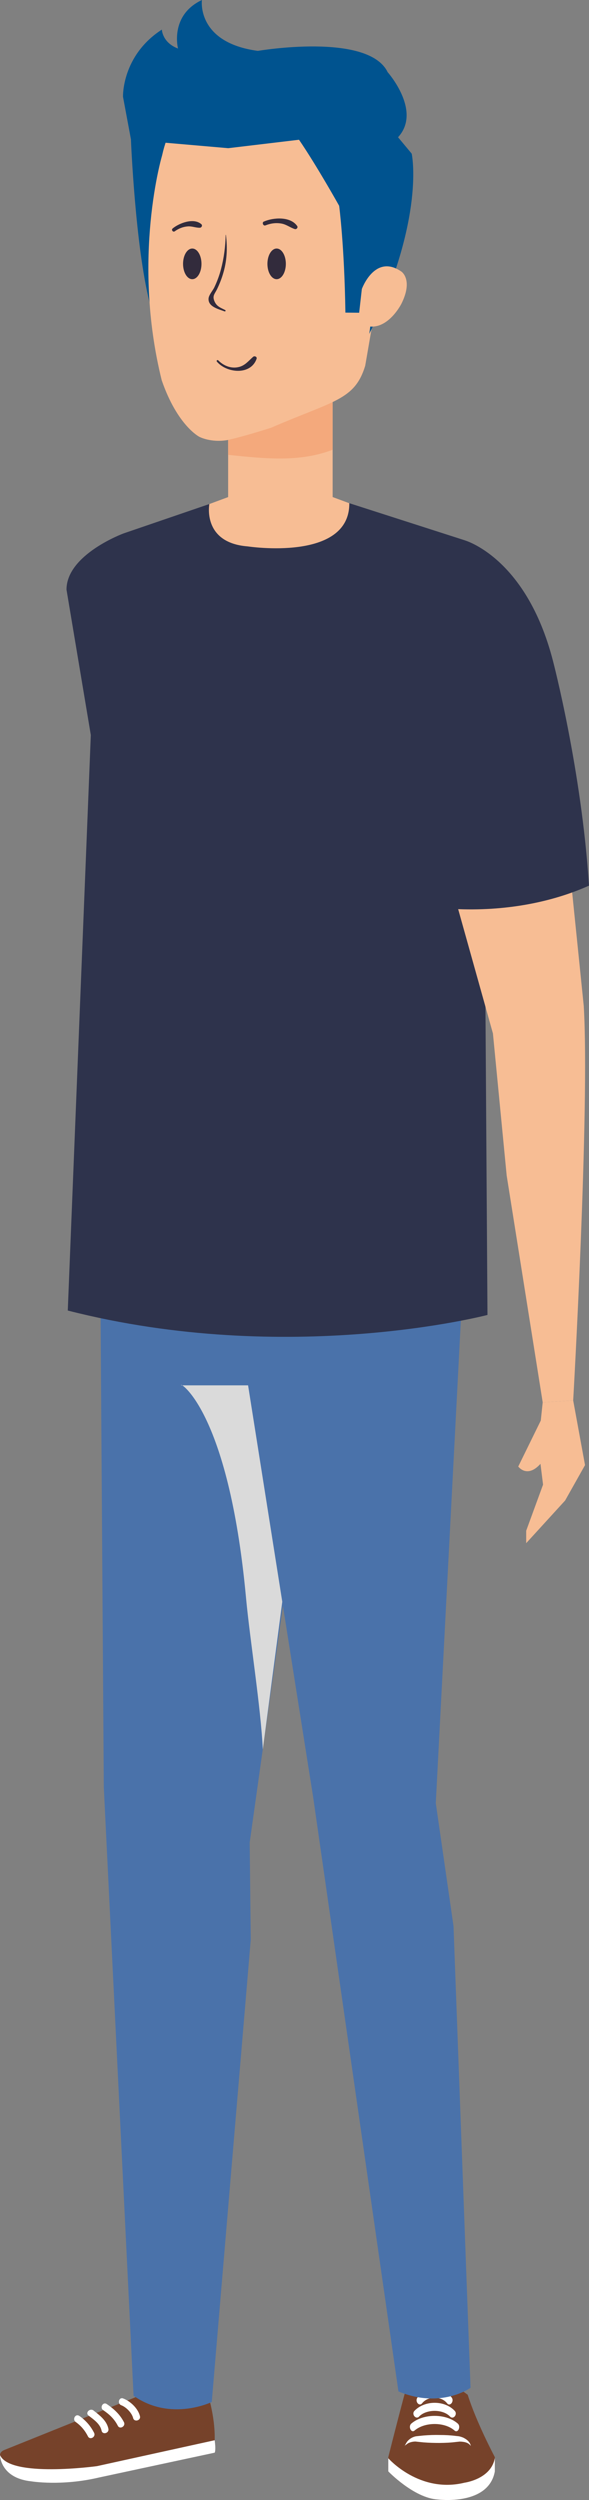
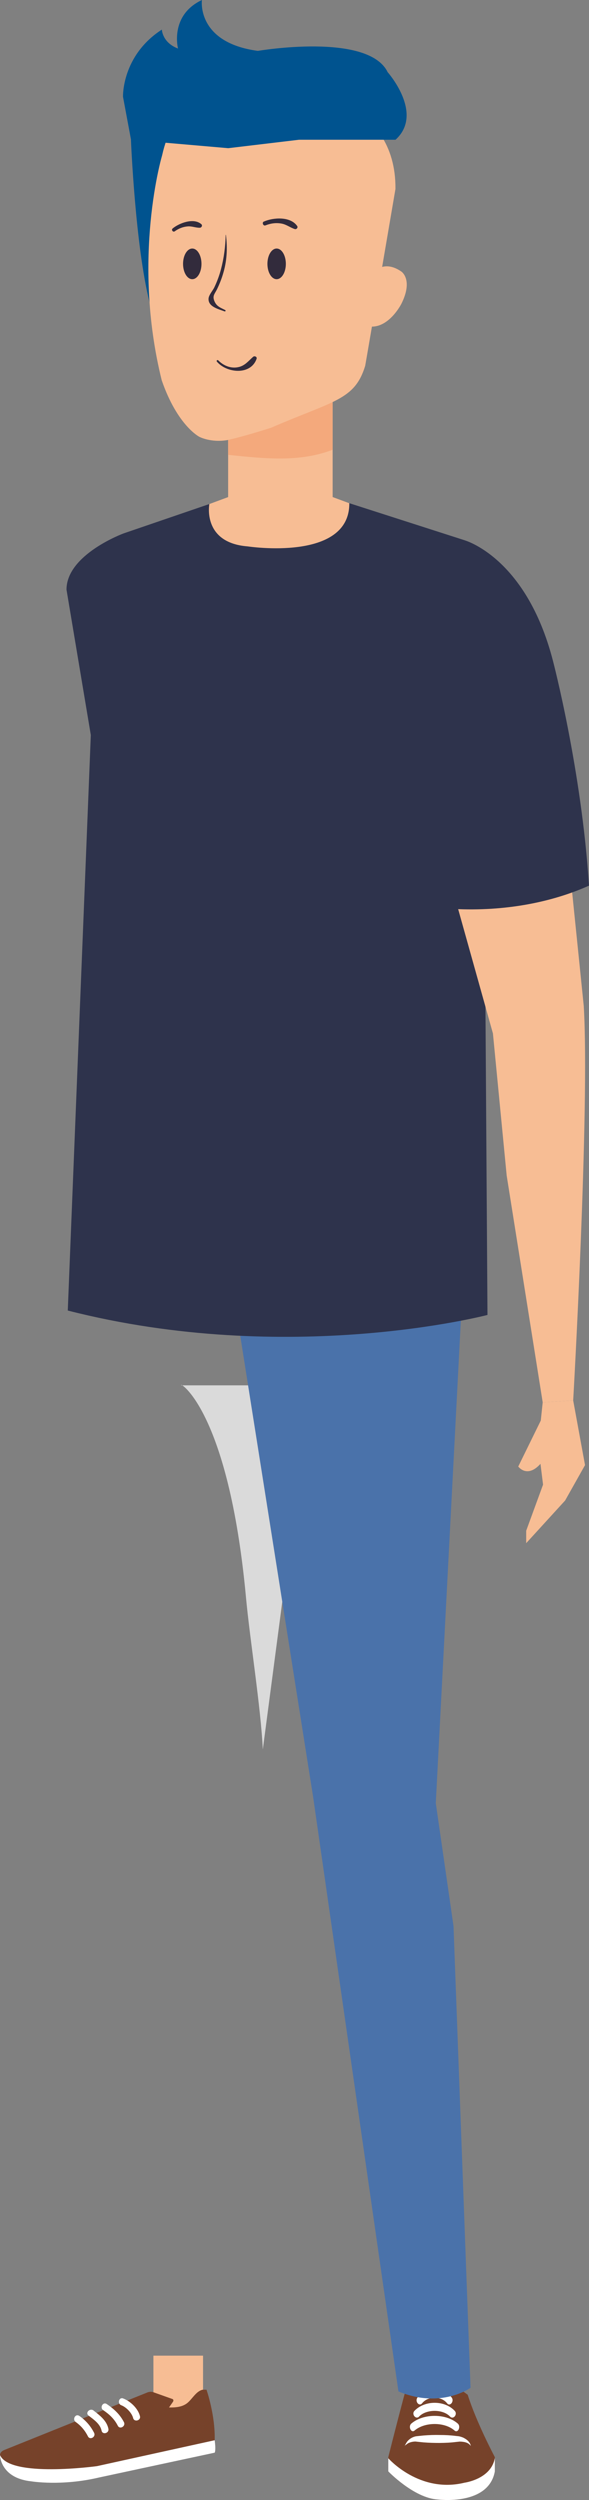
<svg xmlns="http://www.w3.org/2000/svg" viewBox="0 0 83.08 352.26">
  <rect x="0" y="0" width="83.08" height="352.26" fill="#808080" stroke="none" />
  <defs>
    <style> .cls-1 { fill: #f4a97c; } .cls-2 { fill: #f7bd94; } .cls-3 { fill: #00538f; } .cls-4 { fill: #fff; } .cls-5 { fill: #4a72aa; } .cls-6 { fill: #322b3c; } .cls-7 { fill: #2e334c; } .cls-8 { fill: #76422a; } .cls-9 { fill: #dadada; mix-blend-mode: multiply; } .cls-10 { isolation: isolate; } </style>
  </defs>
  <g class="cls-10">
    <g id="_Слой_2" data-name="Слой 2">
      <g id="Capa_1" data-name="Capa 1">
        <g>
          <path class="cls-3" d="M18.47,19.69s.6,14.88,2.63,22.93l4.9-24.11-7.54,1.18Z" />
          <g>
            <polygon class="cls-2" points="54.78 316.11 58.18 337.52 65 337.52 64.04 316.11 54.78 316.11" />
            <g>
              <path class="cls-8" d="M69.8,348.23v-2.01s-2.58-4.83-3.83-8.79l-.98-.71-1.16-2.17h-5.08l-.64,1.96-1.04,.82c-1.18,4.4-2.3,8.89-2.3,8.89v2.01s3.63,3.78,6.98,3.96c0,0,7.16,.94,8.05-3.96Z" />
              <path class="cls-4" d="M69.8,346.38v1.85c-.89,4.9-8.05,3.96-8.05,3.96-3.35-.19-6.98-3.96-6.98-3.96v-1.85s4.38,5,10.76,3.44c0,0,3.73-.5,4.26-3.44Z" />
              <path class="cls-4" d="M57.07,344.64c.12-.21,.23-.41,.36-.61h0c.31-.37,.69-.61,1.12-.72,.11-.03,.21-.04,.33-.05l.28-.03,.58-.06c.77-.06,1.54-.09,2.31-.07,.77,0,1.54,.04,2.31,.14l.29,.03s.11,.01,.17,.03l.15,.04c.2,.06,.4,.13,.59,.25,.37,.21,.76,.55,.85,1.06-.26-.38-.62-.5-.98-.57-.18-.03-.36-.05-.54-.05h-.13s-.06,.02-.12,.02l-.29,.03c-.77,.1-1.54,.13-2.31,.14-.77,0-1.54-.02-2.31-.08l-.58-.06-.55-.06c-.34,0-.71,.08-1.03,.24h0c-.17,.12-.35,.25-.52,.37Z" />
              <path class="cls-4" d="M59.54,338.63c.83-1.05,2.71-1.04,3.52,0,.41,.53,1.05-.28,.65-.81-1.15-1.49-3.64-1.48-4.82,0-.41,.53,.23,1.33,.65,.81h0Z" />
              <path class="cls-4" d="M59.1,340.51c1.04-1.08,3.38-1.08,4.39,0,.45,.47,1.1-.33,.65-.81-1.43-1.52-4.24-1.51-5.68,0-.45,.47,.2,1.27,.65,.81h0Z" />
              <path class="cls-4" d="M58.48,342.47c1.42-1.22,4.23-1.23,5.63,0,.48,.43,.94-.56,.46-.98-1.65-1.45-4.88-1.44-6.55,0-.48,.41-.02,1.4,.46,.98h0Z" />
            </g>
          </g>
          <g>
            <rect class="cls-2" x="21.64" y="331.92" width="7" height="9.18" />
            <path class="cls-8" d="M20.8,337.1L.54,345.24c-.77,.36-.49,1-.49,1,2.04,2.96,13.63,1.25,13.63,1.25l16.6-3.65c.11-3.48-1.15-7.12-1.15-7.12h-.54c-.92,.2-1.45,1.28-2.15,1.86-.72,.59-1.71,.66-2.6,.64l.55-.79c.18-.26-.04-.39-.04-.39l-2.76-.98s-.36-.13-.78,.04Z" />
-             <path class="cls-4" d="M17.37,337.95c1.03,.39,2.1,1.41,2.37,2.49,.16,.63-.81,.89-.96,.27-.19-.73-.97-1.53-1.67-1.8-.6-.22-.34-1.19,.27-.96h0Z" />
+             <path class="cls-4" d="M17.37,337.95c1.03,.39,2.1,1.41,2.37,2.49,.16,.63-.81,.89-.96,.27-.19-.73-.97-1.53-1.67-1.8-.6-.22-.34-1.19,.27-.96Z" />
            <path class="cls-4" d="M15.06,338.74c1.02,.69,1.85,1.45,2.42,2.55,.29,.57-.57,1.08-.86,.51-.49-.96-1.18-1.6-2.06-2.2-.53-.36-.03-1.22,.5-.86h0Z" />
            <path class="cls-4" d="M13.19,339.65c.88,.68,1.86,1.42,2.1,2.57,.13,.63-.83,.9-.96,.27-.2-.96-1.12-1.57-1.84-2.13-.51-.39,.2-1.1,.71-.71h0Z" />
            <path class="cls-4" d="M11.18,340.4c.9,.63,1.59,1.41,2.09,2.39,.29,.57-.57,1.08-.86,.51-.42-.83-.97-1.49-1.73-2.03-.52-.37-.02-1.23,.5-.86h0Z" />
            <path class="cls-4" d="M30.28,343.84l-16.6,3.65s-12.31,1.68-13.68-1.57c0,0,0,3.25,4.42,3.71,0,0,4.24,.71,9.54-.54l16.32-3.5s.2-.24,0-1.74Z" />
          </g>
-           <path class="cls-5" d="M46.48,179.45l-11.26,80.17,.15,13.69-5.5,65.14s-5.8,2.82-11.03-.88l-4.2-85.77-.49-72.36H46.48Z" />
          <path class="cls-9" d="M43.84,195.2l-6.77,51.31c-.27-5.86-1.83-15.55-2.37-21.4-2.49-26.84-9.68-30.55-9.12-29.91h18.26Z" />
          <path class="cls-5" d="M65.35,179.45l-3.88,74.62,2.5,17.33,2.4,65.05s-4.16,3.02-10.17,.51l-12.04-83.81-11.66-73.71h32.85Z" />
          <rect class="cls-2" x="32.18" y="53.86" width="14.74" height="20.47" />
          <path class="cls-1" d="M46.92,63.37v-9.52h-14.74v10.24c5.27,.55,10.12,1.06,14.74-.72Z" />
          <path class="cls-2" d="M65.48,81.05c-3.61-5.58-5.85-6.3-5.85-6.3l-13.59-5.04h-12.97l-13.59,5.04s-5.67,1.51-9.28,7.1l55.29-.79Z" />
          <path class="cls-7" d="M68.19,98.45l.57,86.83s-28.01,7.34-59.2-.62l3.25-81.09-3.43-20.49c0-4.96,8.05-7.92,8.05-7.92l12.1-4.14s-1.05,5.47,5.42,5.97c0,0,14.39,2.2,14.32-6.09l16.22,5.21s4.56,10.47,2.71,22.34Z" />
          <path class="cls-2" d="M32.14,61.99c2.25-.48,6.1-1.72,6.1-1.72,8.78-3.81,11.79-3.87,13.27-8.72,.04-.15,4.27-24.92,4.27-24.92,.12-12.71-13.3-14.25-15.32-14.41-2.01-.29-14.87-2.76-17.59,9.66,0,0-4.33,14.48-.06,31.7,2.21,6.41,5.31,7.97,5.31,7.97,0,0,1.62,.87,4.02,.45Z" />
-           <path class="cls-3" d="M52.08,47.1l1.01-7.43c-1.83,.56-1.85,4.4-1.85,4.4l-2.52-.02c-.14-9.49-.88-15.05-.88-15.05,0,0-3.17-5.67-5.67-9.32l12.17-2.51,3.73,4.48s2,8.9-6,25.43" />
          <path class="cls-3" d="M54.68,10.17s5.19,5.83,1.11,9.52h-13.61l-9.99,1.19-13.71-1.19-1.13-6.06s-.2-5.79,5.48-9.46c0,0,.05,1.83,2.28,2.67,0,0-1.22-4.67,3.37-6.84,0,0-.82,6,7.89,7.17,0,0,15.57-2.66,18.31,3Z" />
          <path class="cls-2" d="M51.04,40.72s1.83-5.05,5.58-2.45c0,0,1.7,1.12,0,4.53,0,0-2.47,4.92-6.11,2.6l.53-4.68Z" />
          <g>
            <polygon class="cls-2" points="82.34 141.74 79.37 112.69 60.61 113.76 69.53 145.62 82.34 141.74" />
            <path class="cls-2" d="M82.34,141.74c.86,14.47-1.49,55.59-1.49,55.59l-4.3,.27-5.08-31.95-1.94-20.03,3.56-7.63,9.24,3.74Z" />
            <path class="cls-7" d="M62.72,127.99c-4.43-21.8-6.94-33.56-6.94-33.56,0,0-7.17-20.54,9.7-18.32,0,0,8.74,2.35,12.52,17.02,0,0,4.03,15.33,5.08,31.66-6.08,2.72-13.28,3.76-20.36,3.2Z" />
            <polygon class="cls-2" points="80.85 197.33 82.52 206.44 79.71 211.43 74.22 217.44 74.22 215.69 76.6 209.19 75.91 203.64 76.55 197.6 80.85 197.33" />
            <path class="cls-2" d="M76.28,200.16l-3.18,6.48s2.05,2.84,4.9-3.24l-1.72-3.24Z" />
          </g>
          <path class="cls-6" d="M27.12,35.02c-.72,0-1.3,.97-1.3,2.16s.58,2.16,1.3,2.16,1.3-.97,1.3-2.16-.58-2.16-1.3-2.16Z" />
          <path class="cls-6" d="M39.02,35.02c-.72,0-1.3,.97-1.3,2.16s.58,2.16,1.3,2.16,1.3-.97,1.3-2.16-.58-2.16-1.3-2.16Z" />
          <path class="cls-6" d="M37.21,31.22h0c-.3,.14-.08,.66,.23,.54,.75-.3,1.52-.4,2.31-.25,.69,.14,1.2,.57,1.84,.77,.23,.07,.48-.22,.33-.43-.95-1.38-3.36-1.22-4.7-.63h-.01Z" />
          <path class="cls-6" d="M24.34,32.21h0c-.22,.18,.07,.55,.3,.39,.55-.4,1.17-.65,1.85-.7,.59-.05,1.13,.21,1.7,.19,.24-.01,.41-.32,.21-.5-1.08-.94-3.11-.17-4.06,.61h0Z" />
          <path class="cls-6" d="M30.77,50.77h0c-.12-.11-.28,.06-.18,.18,1.34,1.61,4.75,1.99,5.6-.38,.11-.3-.29-.47-.49-.29-.68,.6-1.15,1.25-2.08,1.45-1.07,.23-2.11-.21-2.85-.97h0Z" />
          <path class="cls-6" d="M31.87,33.1s-.04-.03-.04,0c-.03,1.61-.24,3.24-.65,4.8-.23,.88-.55,1.75-.94,2.57-.2,.44-.77,1.07-.82,1.56-.11,1.17,1.34,1.51,2.27,1.85,.11,.04,.18-.14,.08-.19-.67-.34-1.2-.51-1.51-1.22-.35-.8,.03-1.04,.38-1.77,.31-.65,.58-1.32,.79-2.01,.58-1.86,.68-3.65,.44-5.59h0Z" />
        </g>
      </g>
    </g>
  </g>
</svg>